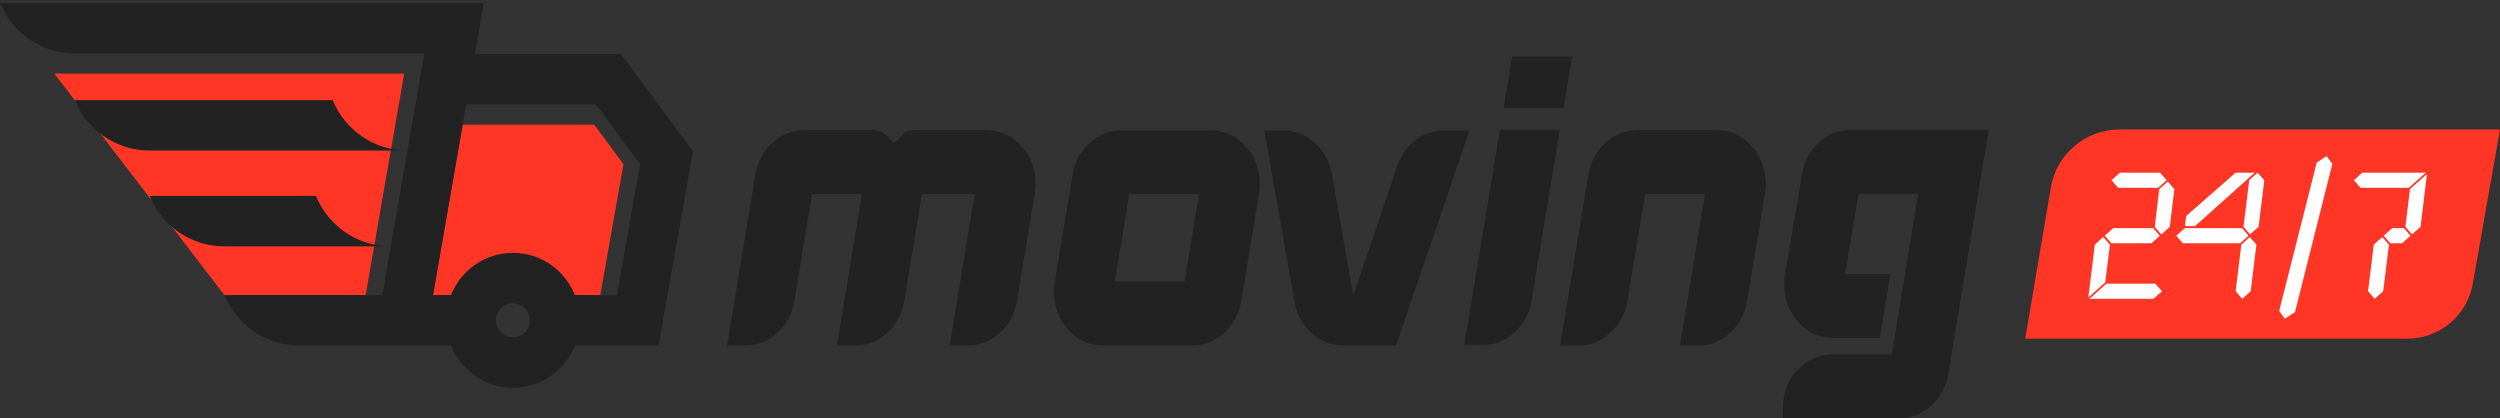
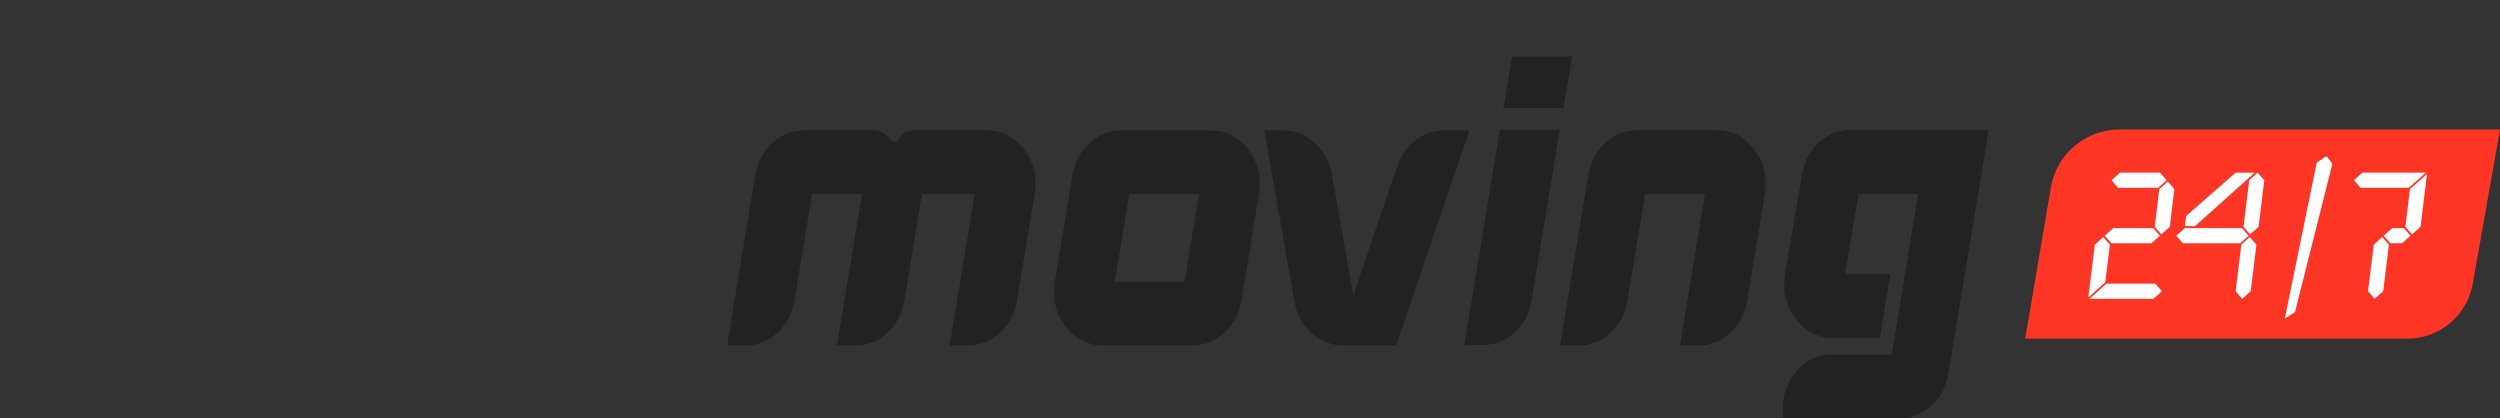
<svg xmlns="http://www.w3.org/2000/svg" width="753" height="126" viewBox="0 0 753 126" fill="none">
  <rect x="0" y="0" width="753" height="126" fill="#333333" stroke="none" />
  <path d="M617.715 56.49C619.427 46.391 628.176 39 638.419 39H753L744.795 85.477C743.108 95.034 734.804 102 725.099 102H610L617.715 56.49Z" fill="#FF3626" />
  <path d="M638.527 52H650.575L652.592 54.28L650.021 56.56H637.973L636.007 54.28L638.527 52ZM636.511 68.72H648.559L650.525 71L648.004 73.28H635.957L633.94 71L636.511 68.72ZM630.966 73.685L633.486 71.405L635.503 73.685L634.091 85.035L629 89.595L630.966 73.685ZM634.444 85.44H649.164L651.18 87.72L648.609 90H629.353L634.444 85.44ZM650.374 56.965L652.944 54.685L654.91 56.965L653.549 68.315L650.979 70.595L649.013 68.315L650.374 56.965Z" fill="white" />
  <path d="M658.056 68.72H675.296L677.262 71L674.741 73.28H657.501L655.485 71L658.056 68.72ZM673.38 52H679.127L661.13 68.112H658.106L658.459 65.072L673.38 52ZM677.463 54.28L679.984 52L682 54.28L680.286 68.315L677.715 70.595L675.749 68.315L677.463 54.28ZM675.094 73.685L677.614 71.405L679.631 73.685L677.917 87.72L675.346 90L673.38 87.72L675.094 73.685Z" fill="white" />
  <path d="M725.525 56.56H710.977L709 54.28L711.535 52H730.645L725.525 56.56ZM726.488 70.595L724.512 68.315L725.88 56.965L731 52.405L729.074 68.315L726.488 70.595ZM726.032 71L723.498 73.28H720L717.972 71L720.558 68.72H724.055L726.032 71ZM714.982 73.685L717.516 71.405L719.544 73.685L717.82 87.72L715.235 90L713.258 87.72L714.982 73.685Z" fill="white" />
-   <path d="M697.806 48.967L700.763 47L702.5 49.371L691.252 94.007L688.18 96L686.5 93.616L697.806 48.967Z" fill="white" />
-   <path fill-rule="evenodd" clip-rule="evenodd" d="M121.744 22.177L110.134 88.884H67.594L16.372 22.177H121.744ZM130.417 88.884H180.799L187.79 49.454L178.979 37.542H139.351L130.417 88.884Z" fill="#FF3626" />
-   <path d="M143.054 16.264H187.02L189.28 19.32L206.788 42.989L208.718 45.599L208.138 48.861L199.458 97.813L198.345 104.073H173.173C172.149 106.631 170.63 108.93 168.73 110.847C165.09 114.523 160.054 116.8 154.497 116.8C148.958 116.8 143.934 114.523 140.291 110.847H140.261C138.361 108.93 136.841 106.631 135.822 104.073H90.125C79.966 104.073 71.258 97.801 67.594 88.885H115.15L127.819 16.088H22.531C12.371 16.088 3.664 9.816 0 0.9H145.729L144.18 9.799L143.054 16.264ZM22.531 30.157H100.195C103.86 39.074 112.567 45.346 122.727 45.346H45.063C34.903 45.346 26.196 39.074 22.531 30.157ZM45.063 59.018H95.173C98.837 67.935 107.545 74.206 117.704 74.206H67.594C57.434 74.206 48.727 67.935 45.063 59.018ZM158.107 92.835L158.09 92.85C157.172 91.923 155.902 91.347 154.497 91.347C153.088 91.347 151.819 91.91 150.9 92.819L150.871 92.85C149.969 93.775 149.411 95.056 149.411 96.479C149.411 97.896 149.982 99.18 150.9 100.108L150.887 100.123C151.806 101.041 153.08 101.61 154.497 101.61C155.902 101.61 157.172 101.035 158.09 100.108C159.009 99.18 159.58 97.896 159.58 96.479C159.58 95.049 159.017 93.761 158.107 92.835ZM130.417 88.885H135.83C136.85 86.342 138.369 84.054 140.261 82.141L140.291 82.111C143.934 78.435 148.958 76.159 154.497 76.159C160.054 76.159 165.09 78.435 168.73 82.111V82.141C170.621 84.054 172.141 86.342 173.165 88.885H185.814L192.805 49.455L179.492 31.452H140.413L130.417 88.885Z" fill="#222222" />
+   <path d="M697.806 48.967L700.763 47L702.5 49.371L691.252 94.007L688.18 96L697.806 48.967Z" fill="white" />
  <path d="M296.88 39.199C301.58 39.199 305.4 41.075 308.341 44.825C311.283 48.542 312.401 52.941 311.698 58.022L306.279 90.809C305.576 94.696 303.833 97.885 301.052 100.374C298.303 102.829 295.105 104.057 291.461 104.057H286.042L293.571 58.482H277.698L272.327 90.809C271.623 94.696 269.881 97.885 267.099 100.374C264.35 102.829 261.153 104.057 257.508 104.057H252.089L259.618 58.482H244.608L239.237 90.809C238.534 94.696 236.792 97.885 234.01 100.374C231.261 102.829 228.064 104.057 224.419 104.057H219L227.536 52.447C228.239 48.559 229.966 45.388 232.715 42.933C235.497 40.444 238.71 39.199 242.354 39.199H262.927C266.762 39.199 267.469 41.944 269.387 42.933C271.337 41.944 271.778 39.199 275.444 39.199H296.88Z" fill="#222222" />
  <path d="M364.449 39.25C369.117 39.25 372.921 41.126 375.863 44.877C378.804 48.593 379.939 52.992 379.268 58.073L373.849 90.809C373.113 94.696 371.371 97.885 368.621 100.374C365.872 102.829 362.675 104.057 359.03 104.057H332.463C327.795 104.057 323.991 102.198 321.049 98.481C318.108 94.731 316.973 90.315 317.645 85.234L323.064 52.498C323.767 48.611 325.493 45.439 328.243 42.984C331.024 40.495 334.237 39.25 337.882 39.25H364.449ZM361.14 58.482H340.136L335.772 84.825H356.776L361.14 58.482Z" fill="#222222" />
  <path d="M420.941 49.787C422.092 46.582 423.946 44.024 426.504 42.114C429.061 40.205 431.923 39.25 435.088 39.25H442.617L420.509 104.057H404.684C401.071 104.057 397.89 102.846 395.141 100.425C392.391 98.004 390.649 94.85 389.914 90.963L380.802 39.25H386.365C389.978 39.25 393.159 40.478 395.908 42.933C398.658 45.354 400.4 48.491 401.135 52.344L407.609 88.968L420.941 49.787Z" fill="#222222" />
  <path d="M451.776 39.097H469.808L461.272 90.707C460.568 94.594 458.826 97.782 456.044 100.272C453.295 102.727 450.098 103.954 446.453 103.954H441.034L451.776 39.097ZM452.879 32.55L455.469 17H473.5L470.959 32.55H452.879Z" fill="#222222" />
  <path d="M516.852 39.199C521.52 39.199 525.324 41.075 528.266 44.825C531.207 48.542 532.342 52.941 531.67 58.022L526.203 90.809C525.5 94.696 523.774 97.885 521.024 100.374C518.275 102.829 515.078 104.057 511.433 104.057H506.014L511.337 71.679L513.543 58.482H495.512L490.141 90.809C489.438 94.696 487.695 97.885 484.914 100.374C482.164 102.829 478.967 104.057 475.323 104.057H469.904L478.44 52.447C479.143 48.559 480.869 45.388 483.619 42.933C486.4 40.444 489.613 39.199 493.258 39.199H516.852Z" fill="#222222" />
  <path d="M557.566 39.097H599L586.819 112.752C586.116 116.571 584.438 119.692 581.784 122.113C579.162 124.534 576.029 125.829 572.385 126H537.041V122.778C537.041 118.345 538.496 114.56 541.405 111.422C544.347 108.319 547.895 106.768 552.051 106.768H569.795L577.756 58.38H559.82L555.696 82.574H569.363L566.198 101.806H552.387C547.719 101.806 543.915 99.948 540.974 96.231C538.033 92.48 536.898 88.064 537.569 82.983L542.796 52.344C543.499 48.457 545.226 45.286 547.975 42.831C550.725 40.341 553.922 39.097 557.566 39.097Z" fill="#222222" />
</svg>